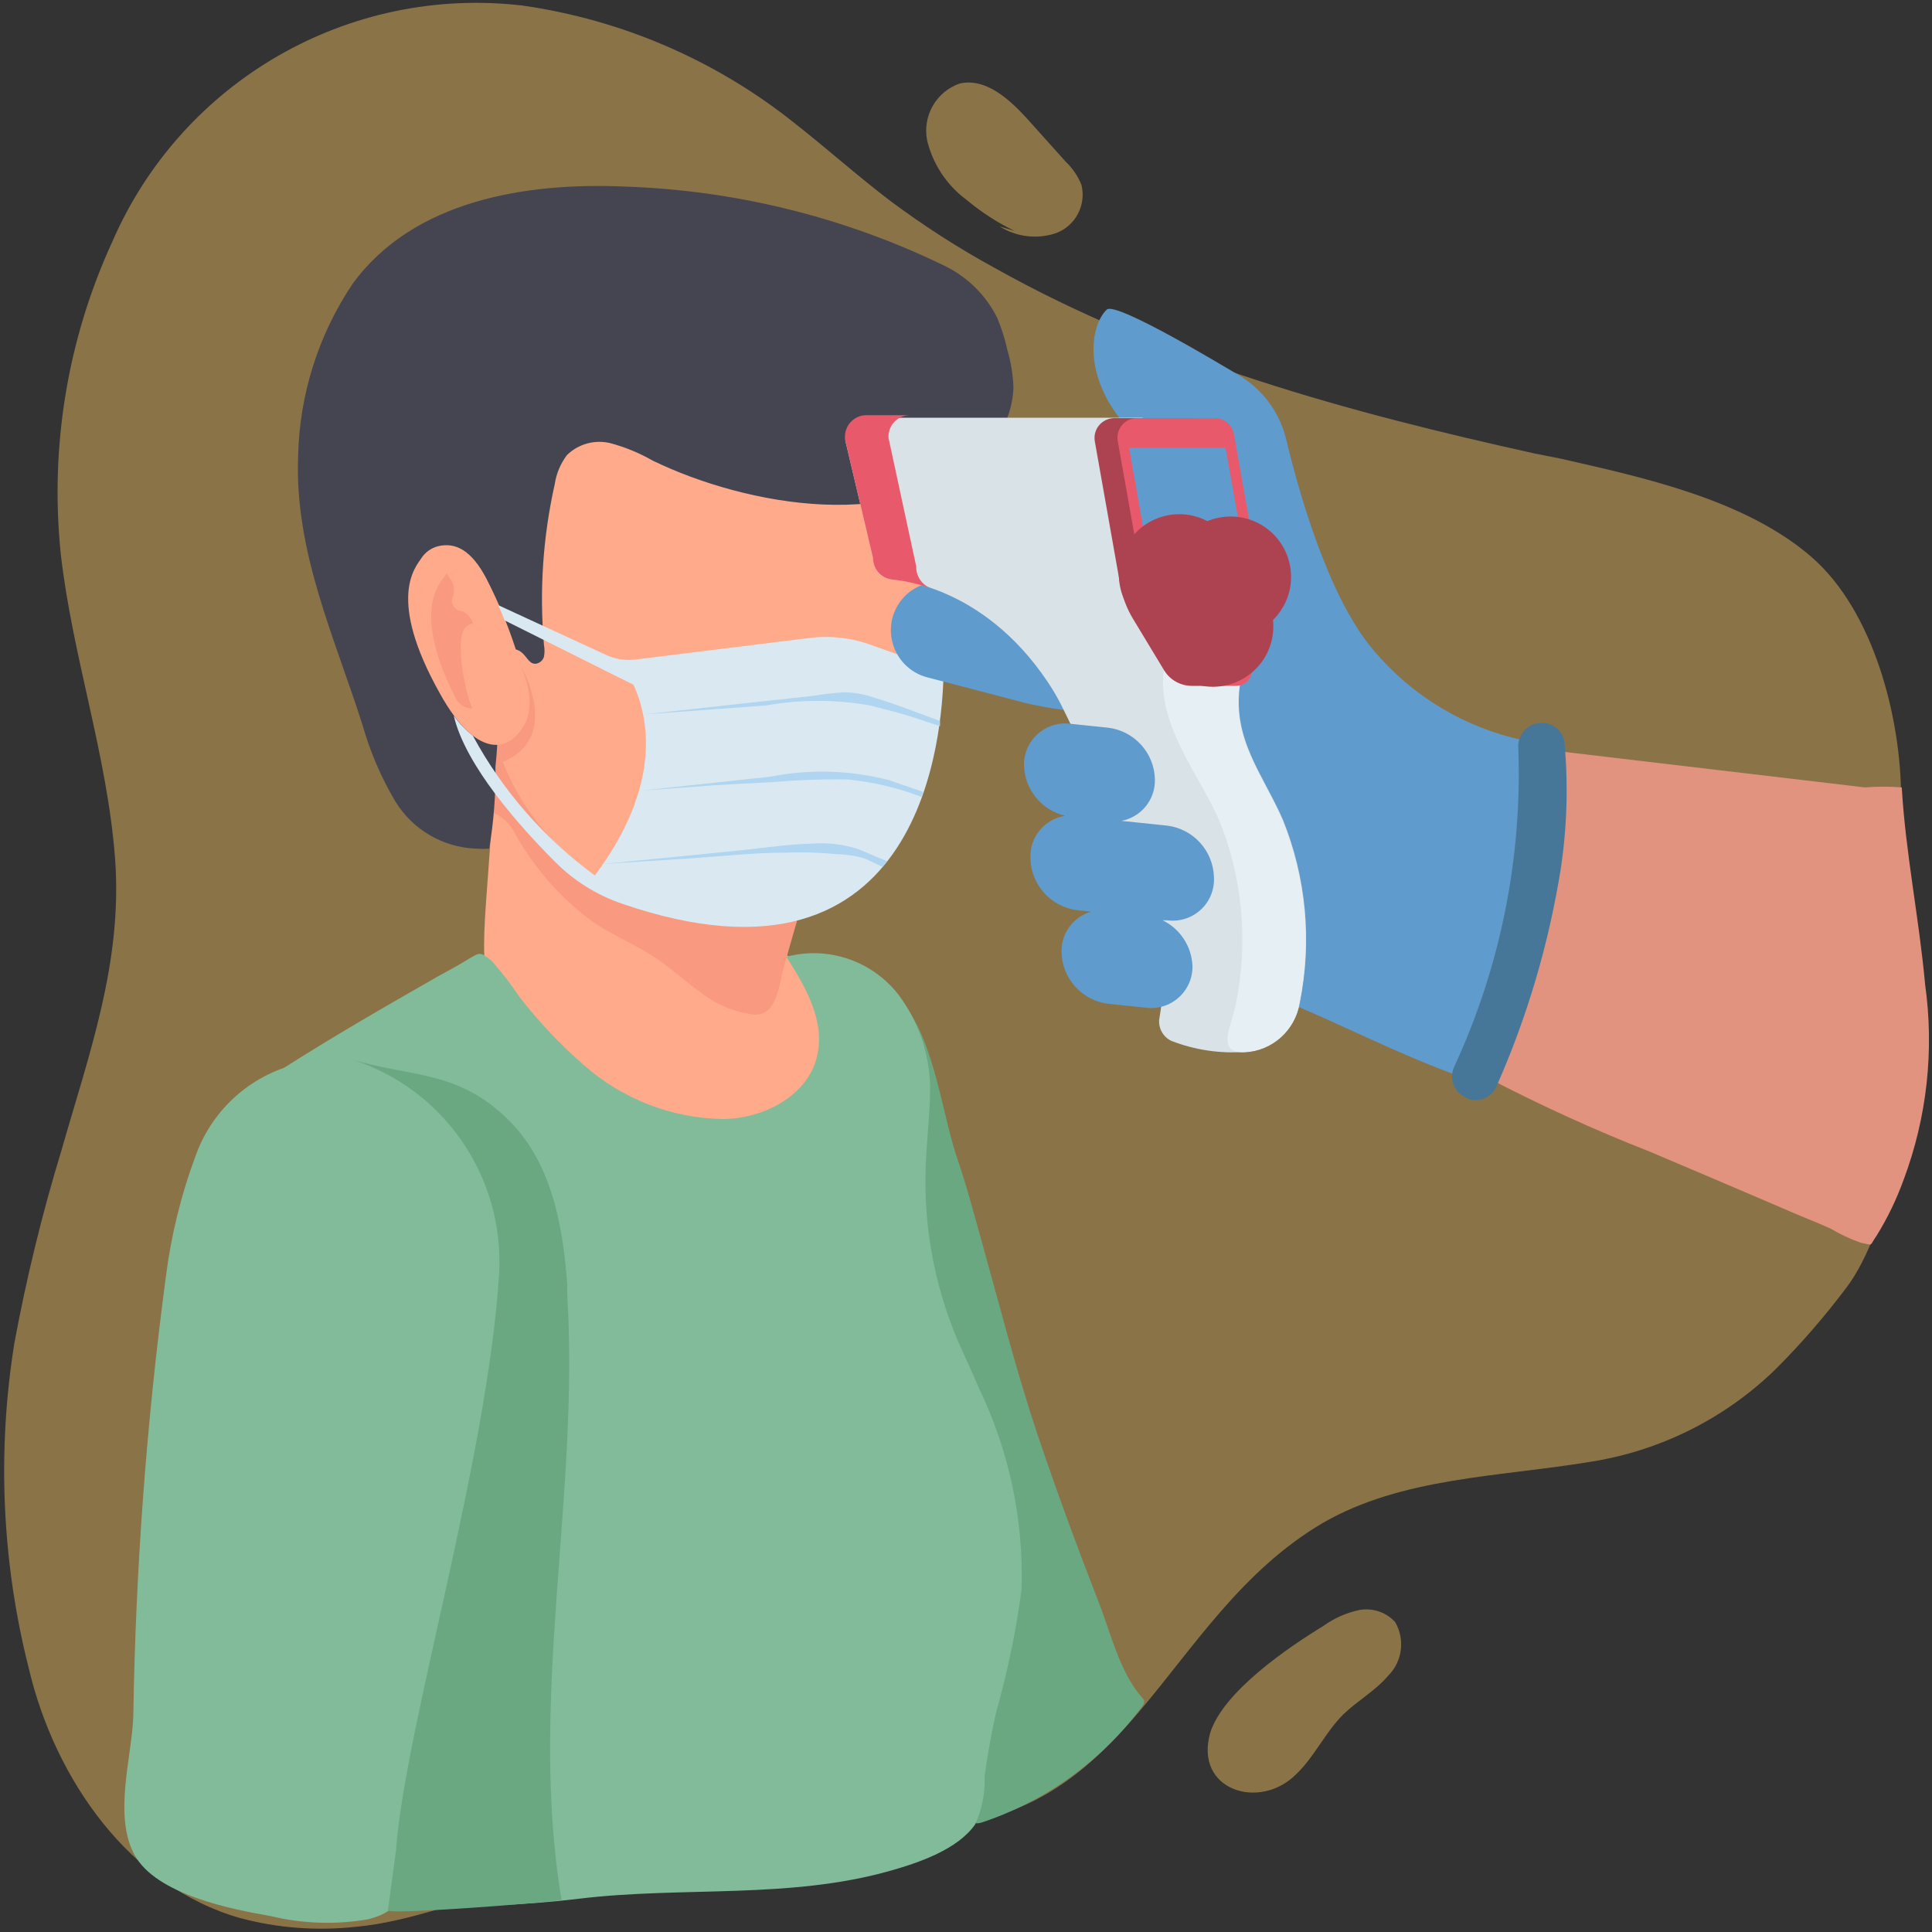
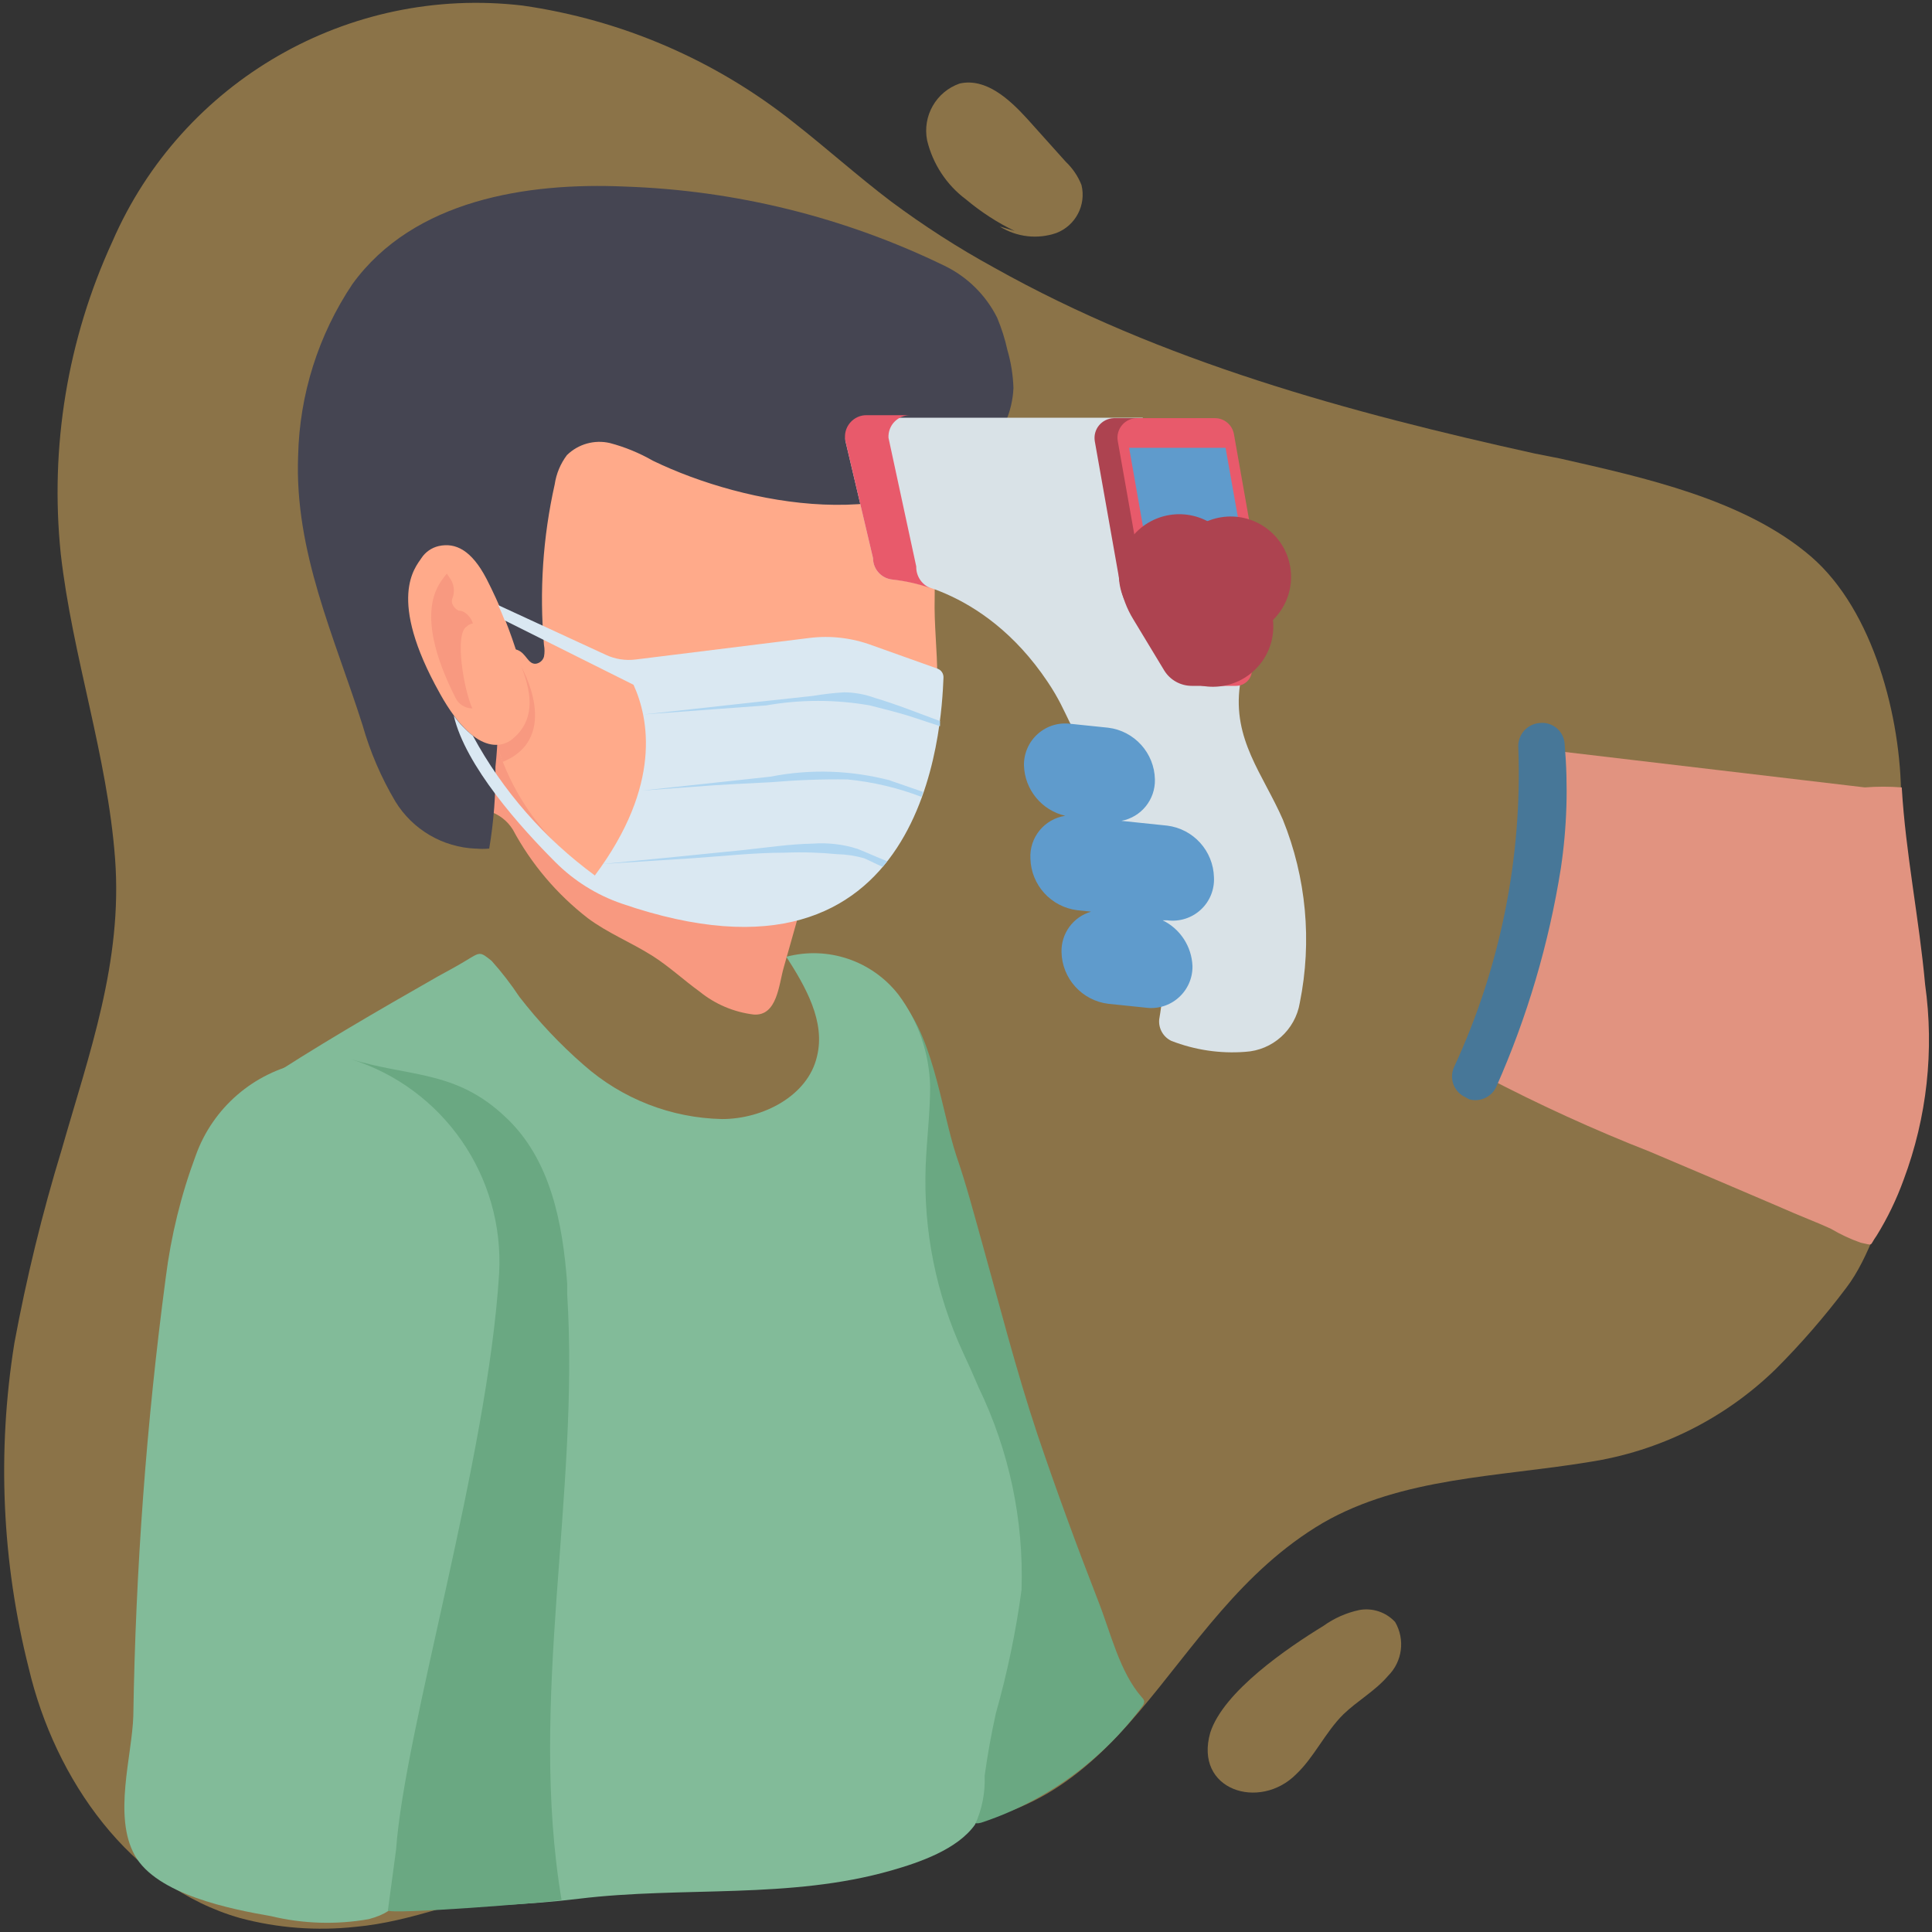
<svg xmlns="http://www.w3.org/2000/svg" width="32" height="32" viewBox="0 0 32 32">
  <rect x="0" y="0" width="32" height="32" fill="#333333" stroke="none" />
  <g fill="none" fill-rule="evenodd">
    <path fill="#FFC864" fill-rule="nonzero" d="M25.426 7.513c-3.076-.68-6.183-1.522-8.96-3.08-.596-.326-1.169-.695-1.714-1.101-.548-.416-1.067-.882-1.604-1.302C11.85.996 10.298.327 8.654.092c-2.88-.338-5.64 1.251-6.794 3.912C1.118 5.618.824 7.402 1.006 9.17c.192 1.7.772 3.342.9 5.052.128 1.71-.43 3.229-.886 4.825-.321 1.051-.582 2.12-.782 3.2-.288 1.792-.207 3.624.238 5.383.434 1.846 1.679 3.62 3.5 4.139.621.166 1.268.215 1.908.146.957-.086 1.814-.484 2.735-.644 1.088-.185 2.133-.604 3.217-.779 1.089-.176 2.19-.257 3.293-.241 3.612.06 4.092-3.446 6.784-5.028 1.308-.754 2.905-.76 4.398-1.006 1.17-.177 2.253-.715 3.1-1.54.42-.42.81-.87 1.167-1.344.39-.508.6-1.287.864-1.87.71-1.568-.025-3.477 0-5.148 0-.356.046-.736.046-1.103 0-1.315-.452-3.096-1.49-3.992-1.102-.95-2.78-1.312-4.156-1.625l-.416-.082z" opacity=".43" />
-     <path fill="#6AA882" fill-rule="nonzero" d="M16.256 20.548c.299 1.066.569 2.133.924 3.2.313.928.651 1.848 1.007 2.762.21.53.355 1.184.729 1.607.017.016.03.037.035.06 0 .03-.01.057-.028.079-.661.893-1.58 1.563-2.631 1.92-.267.1-.239-.128-.324-.31-.109-.18-.227-.355-.356-.522-.252-.38-.572-.868-.494-1.348.108-.437.188-.881.238-1.33.04-1.116-.022-2.233-.184-3.338-.285-2.133-1.149-4.76-.356-6.866.633.58.764 1.888 1.024 2.681.16.462.284.932.416 1.405z" />
-     <path fill="#FFAA8A" fill-rule="nonzero" d="M13.038 19.48c-.182.068-.372.111-.565.129-.536.032-1.073-.044-1.579-.224-.385-.115-.755-.278-1.098-.487-.37-.239-.689-.545-.943-.903-.622-.871-.58-.857-.8-1.878-.138-.633.189-2.489.05-3.107l-.885-3.36 6.55 3.673c-.093.298-.179.6-.268.9-.088.298-.177.59-.263.885 0 .039-.213.71-.21.71l.609.452c.222.14.408.331.54.558.102.265.127.554.071.832-.023.433-.154.854-.38 1.224-.21.277-.499.486-.829.597z" />
+     <path fill="#6AA882" fill-rule="nonzero" d="M16.256 20.548c.299 1.066.569 2.133.924 3.2.313.928.651 1.848 1.007 2.762.21.53.355 1.184.729 1.607.017.016.03.037.035.06 0 .03-.01.057-.028.079-.661.893-1.58 1.563-2.631 1.92-.267.1-.239-.128-.324-.31-.109-.18-.227-.355-.356-.522-.252-.38-.572-.868-.494-1.348.108-.437.188-.881.238-1.33.04-1.116-.022-2.233-.184-3.338-.285-2.133-1.149-4.76-.356-6.866.633.58.764 1.888 1.024 2.681.16.462.284.932.416 1.405" />
    <path fill="#F89980" fill-rule="nonzero" d="M13.764 13.323l-.427 1.443-.356 1.259c-.081.277-.106.807-.497.779-.33-.04-.64-.172-.896-.38-.267-.193-.509-.42-.786-.595-.356-.224-.74-.377-1.067-.622-.511-.396-.934-.895-1.24-1.465-.19-.306-.577-.424-.904-.274l-.078-.355-.263-3.47 6.514 3.68z" />
    <path fill="#FFAA8A" fill-rule="nonzero" d="M8.562 13.113c.505.904 1.345 1.574 2.34 1.867 1.635.476 1.848-.253 2.332-.317l.178.135c.992-.135.376-.92.856-.647 0 0 1.256-2.275 1.256-2.944 0-.437-.054-.867-.043-1.301 0-.49.028-.982.06-1.472.019-.273.053-.545.103-.814.01-.06.01-.122 0-.182-.01-.129-.03-.257-.06-.384-.085-.375-.242-.73-.462-1.045-.318-.44-.74-.794-1.227-1.031-.729-.342-1.52-.527-2.325-.544-4.246-.214-4.352 4.75-4.352 4.75.981 2.997.995 3.3 1.344 3.929z" />
    <path fill="#F89980" fill-rule="nonzero" d="M8.327 12.619c-.064-.171-.131-.356-.224-.655l.52-.942s.7 1.188-.296 1.597z" />
    <path fill="#D9766B" fill-rule="nonzero" d="M14.52 13.305c-.195.198-.457.318-.735.338-.544 0-.729.028-.967-.11l-.356-.207c-.023-.01-.038-.033-.038-.058 0-.026.015-.049.038-.06.233-.116.487-.187.747-.205.515 0 .75-.054 1.067.092l.245.114c.016.01.026.028.026.048s-.01.037-.026.048z" />
    <path fill="#454552" fill-rule="nonzero" d="M7.88 14.055c.074.007.149.007.223 0 .075-.447.11-.9.103-1.355.042-.394.054-.79.036-1.187-.04-.225-.096-.446-.17-.661.134-.036.355-.143.5-.086.146.057.171.235.3.228.065-.008.12-.054.138-.118.012-.063.012-.128 0-.192-.078-.891-.018-1.79.178-2.663.026-.175.095-.341.202-.483.188-.184.456-.259.711-.2.25.066.488.164.711.292 1.533.743 4.175 1.248 5.515-.16.278-.278.441-.65.459-1.042-.007-.213-.04-.424-.1-.629-.04-.184-.098-.363-.17-.537-.188-.375-.494-.677-.872-.86-1.654-.804-3.459-1.251-5.297-1.312-1.611-.071-3.495.217-4.509 1.614-.565.843-.877 1.83-.9 2.844-.063 1.59.602 2.998 1.067 4.463.126.443.309.869.544 1.265.286.466.785.758 1.33.78z" />
    <path fill="#FFAA8A" fill-rule="nonzero" d="M7.285 11.484C6.4 9.906 6.88 9.397 6.98 9.244c.065-.1.167-.171.284-.199.284-.064.548.071.793.54.22.428.399.874.537 1.334.057.206.423.885-.1 1.316-.092.085-.572.394-1.209-.75z" />
    <path fill="#F89980" fill-rule="nonzero" d="M7.822 11.733c-.118 0-.226-.068-.277-.174-.711-1.4-.285-1.867-.189-2.002L7.4 9.5l.068.1c.056.095.065.21.025.313-.043.1.078.206.12.203.043-.004.168.053.22.21-.038.005-.074.022-.102.05-.21.124-.046 1.055.092 1.357z" />
    <path fill="#82BB99" fill-rule="nonzero" d="M15.95 22.4c.09.192.178.388.26.583.504 1.043.748 2.192.71 3.35-.093.691-.236 1.376-.426 2.047-.078.356-.138.687-.185 1.032.011.279-.043.556-.16.81-.291.41-.92.626-1.383.758-1.682.483-3.456.26-5.177.469-1.72.21-3.555.11-5.333.11h-.082l.071-13.575c.975-.644 1.988-1.23 3.005-1.81.153-.085.31-.167.462-.26.242-.145.231-.16.43 0 .168.187.32.385.459.594.318.411.675.79 1.067 1.131.634.561 1.446.879 2.293.896.675 0 1.422-.384 1.571-1.038.143-.576-.188-1.152-.508-1.65.688-.182 1.418.065 1.856.626.33.441.514.974.526 1.525 0 .441-.057.875-.074 1.316-.04 1.063.172 2.12.618 3.086z" />
    <path fill="#82BB99" fill-rule="nonzero" d="M9.244 21.248c-.17 1.86-.484 3.704-.942 5.515-.188.85-.384 1.696-.544 2.553-.067.355 0 .782-.156 1.112-.189.41-.462.388-.747.676-.284.288-.185.533-.747.683-.538.095-1.09.078-1.62-.05-.659-.114-1.892-.356-2.255-1.006-.363-.651-.046-1.643-.025-2.308.038-2.428.217-4.853.537-7.26.087-.693.254-1.373.498-2.027.283-.788.957-1.37 1.777-1.536 1.072-.227 2.188.06 3.017.777.829.716 1.276 1.778 1.207 2.871z" />
    <path fill="#6AA882" fill-rule="nonzero" d="M9.394 21.255v.17c.21 3.347-.647 6.735-.093 10.042-.199.046-2.876.252-2.876.174l.135-1.003c.146-2.02 1.515-6.457 1.707-9.543.09-1.61-.925-3.075-2.464-3.555.97.302 1.742.177 2.567.96.754.7.95 1.767 1.024 2.755z" />
    <path fill="#DAE8F2" fill-rule="nonzero" d="M15.53 11.076c.062.023.1.083.097.149-.032.782-.25 5.493-5.334 3.74-.412-.142-.787-.377-1.095-.686-.576-.576-1.49-1.593-1.682-2.425.09.125.197.238.317.334.493.911 1.183 1.7 2.02 2.312 1.116-1.497.892-2.607.64-3.158l-2.134-1.066c-.035-.09-.071-.175-.107-.253l1.778.821c.156.074.33.101.502.079l2.872-.356c.351-.044.707-.002 1.039.121l1.088.388z" />
    <path fill="#AFD5F0" fill-rule="nonzero" d="M14.695 14.265l-.075.092c-.106-.042-.206-.1-.309-.142-.145-.041-.294-.064-.444-.067-.287-.028-.576-.037-.864-.025-.512 0-1.02.057-1.53.092l-1.496.096 1.266-.124 1.091-.11c.374-.04.754-.097 1.127-.104.25-.018.501.01.74.086.17.067.33.142.494.206zM15.57 11.943v.085l-.452-.149c-.234-.078-.47-.131-.71-.195-.569-.1-1.15-.1-1.718 0l-2.023.149 1.777-.196 1.014-.11c.174-.029.35-.05.526-.06.172.002.343.033.505.092.363.107.722.253 1.08.384zM15.289 13.116l-.029.082c-.392-.15-.804-.247-1.223-.288-.422-.006-.845.01-1.265.046-.427.022-.85.04-1.273.075l-.871.064 2.133-.231c.659-.13 1.338-.108 1.987.064l-.17-.057.71.245z" />
    <path fill="#E19380" fill-rule="nonzero" d="M25.284 12.38l5.603.662c.204-.016.408-.016.612 0 .064 1.091.288 2.172.387 3.264.153 1.09.031 2.201-.355 3.232-.117.324-.267.635-.448.928-.128.178-.04.163-.263.117-.173-.06-.338-.138-.495-.231-.27-.124-.377-.153-.977-.416-.712-.306-1.302-.555-2.013-.857-.938-.368-1.856-.787-2.748-1.255 0 0 1.262-4.043.697-5.444z" />
-     <path fill="#5F9BCC" fill-rule="nonzero" d="M19.48 7.755c-.208.65-.294 1.334-.252 2.016.152.888.485 1.735.978 2.489.098.339.217.671.356.995.354.985.408 2.053.156 3.069.002.024.002.05 0 .074.925.231 2.46 1.145 3.982 1.604l.914-4.2-.387-1.542c-.966-.207-1.835-.729-2.471-1.483-.765-.885-1.266-2.713-1.451-3.495-.1-.418-.354-.783-.711-1.02-.05-.036-.103-.068-.157-.097-.106-.06-1.948-1.177-2.105-1.038-.327.306-.519 1.561 1.149 2.628z" />
    <path fill="#477798" fill-rule="nonzero" d="M24.334 18.208c.183.051.376-.04.452-.213.51-1.152.868-2.365 1.066-3.61.102-.68.123-1.37.064-2.054-.004-.103-.05-.2-.129-.267-.078-.068-.18-.1-.283-.089-.102.007-.197.055-.264.132-.066.078-.1.179-.092.28.067 1.824-.298 3.637-1.066 5.291-.04.092-.043.196-.006.29.037.093.11.168.201.208l.057.032z" />
-     <path fill="#5F9BCC" fill-rule="nonzero" d="M15.769 9.664l1.6.44c.42.115 1.351.712 1.24 1.135l.278.33c-.11.42-1.49.175-1.913.072l-1.607-.42c-.208-.052-.387-.184-.497-.369-.11-.184-.142-.404-.09-.612.054-.208.188-.386.374-.495.186-.108.407-.137.615-.081z" />
    <path fill="#D9E2E7" fill-rule="nonzero" d="M14.002 7.3l.458 1.944c0 .186.142.341.328.356.024 0 1.475.068 2.563 1.692.377.559.334.804.814 1.312.257.274.395.639.384 1.014.01.202.088.395.22.547.198.204.287.489.243.768-.068.448.256.53.277 1.067-.01.297-.039.593-.089.885-.014.15.067.292.203.356.387.15.804.213 1.22.181.455-.025.832-.364.906-.814.205-1.017.108-2.071-.281-3.033-.33-.754-.836-1.326-.711-2.226 0-.057-1.61-4.43-1.61-4.43h-4.552c-.102-.005-.2.033-.272.106-.072.073-.109.173-.101.275z" />
-     <path fill="#E6EFF3" fill-rule="nonzero" d="M20.192 13.582c.389.962.486 2.016.28 3.033-.06.356-.355.829.143.814.457-.021.836-.362.907-.814.205-1.017.108-2.071-.281-3.033-.33-.754-.836-1.326-.711-2.226.026-.386-.034-.773-.174-1.134h-1.06c.14.28.132.612-.021.886-.114.896.586 1.72.917 2.474z" />
    <path fill="#AD4350" fill-rule="nonzero" d="M18.133 7.307l.42 2.371c.036.207.11.405.22.583l.512.847c.098.157.27.252.455.252h.356c.13-.001.24-.094.263-.22l.157-.9c.03-.165.03-.333 0-.498l-.448-2.556c-.03-.15-.16-.26-.313-.26h-1.309c-.094.003-.183.047-.243.12-.06.072-.085.168-.07.26z" />
    <path fill="#E85A6B" fill-rule="nonzero" d="M14.002 7.3l.458 1.944c0 .186.142.341.328.356.21.023.418.07.618.139-.143-.06-.234-.201-.23-.356l-.46-2.133c-.004-.098.03-.193.098-.263.067-.07.16-.11.258-.11h-.711c-.108-.004-.211.043-.281.125-.07.082-.099.192-.078.298zM18.514 7.307l.42 2.371c.036.206.11.404.216.583l.516.847c.096.156.267.252.451.252h.356c.129 0 .239-.093.26-.22l.156-.9c.028-.165.028-.333 0-.498l-.452-2.556c-.029-.15-.16-.26-.313-.26h-1.28c-.097-.003-.192.037-.256.111-.064.074-.092.173-.074.27z" />
    <path fill="#5F9BCC" fill-rule="nonzero" d="M18.702 7.417L18.972 8.953 20.572 8.953 20.299 7.417z" />
    <circle cx="19.532" cy="9.517" r="1" fill="#AD4350" fill-rule="nonzero" transform="rotate(-53.931 19.532 9.517)" />
    <circle cx="20.384" cy="9.555" r="1" fill="#AD4350" fill-rule="nonzero" transform="rotate(-53.89 20.384 9.555)" />
    <circle cx="20.09" cy="10.375" r="1" fill="#AD4350" fill-rule="nonzero" transform="rotate(-53.89 20.09 10.375)" />
    <path fill="#5F9BCC" fill-rule="nonzero" d="M16.96 12.68c-.004-.2.08-.392.229-.524.149-.133.348-.194.546-.167l.619.064c.435.053.766.419.775.857.008.334-.227.624-.555.686l.758.079c.434.054.764.418.775.857.01.203-.07.4-.22.537-.15.138-.354.201-.555.174h-.075c.291.142.481.433.494.757.004.2-.08.39-.229.523-.149.133-.348.194-.546.167l-.619-.064c-.435-.053-.766-.418-.775-.857-.008-.309.194-.584.49-.669l-.23-.024c-.434-.055-.763-.417-.775-.854-.02-.35.23-.657.576-.71-.39-.091-.67-.433-.683-.833z" />
    <path d="M16.164 21.689L16.164 21.849" />
    <path fill="#FFC864" fill-rule="nonzero" d="M21.92 26.93c.178-.128.38-.217.594-.263.219-.04.443.035.594.199.168.29.12.656-.118.892-.213.25-.505.41-.74.637-.298.295-.483.71-.782.992-.604.608-1.696.266-1.422-.69.22-.683 1.287-1.408 1.874-1.767zM16.807 3.826c-.29-.14-.56-.316-.807-.523-.322-.24-.55-.587-.644-.978-.08-.405.15-.807.54-.942.435-.096.822.26 1.12.587l.637.71c.114.108.203.24.26.385.08.33-.096.669-.413.793-.314.11-.66.07-.942-.107" opacity=".43" />
  </g>
</svg>